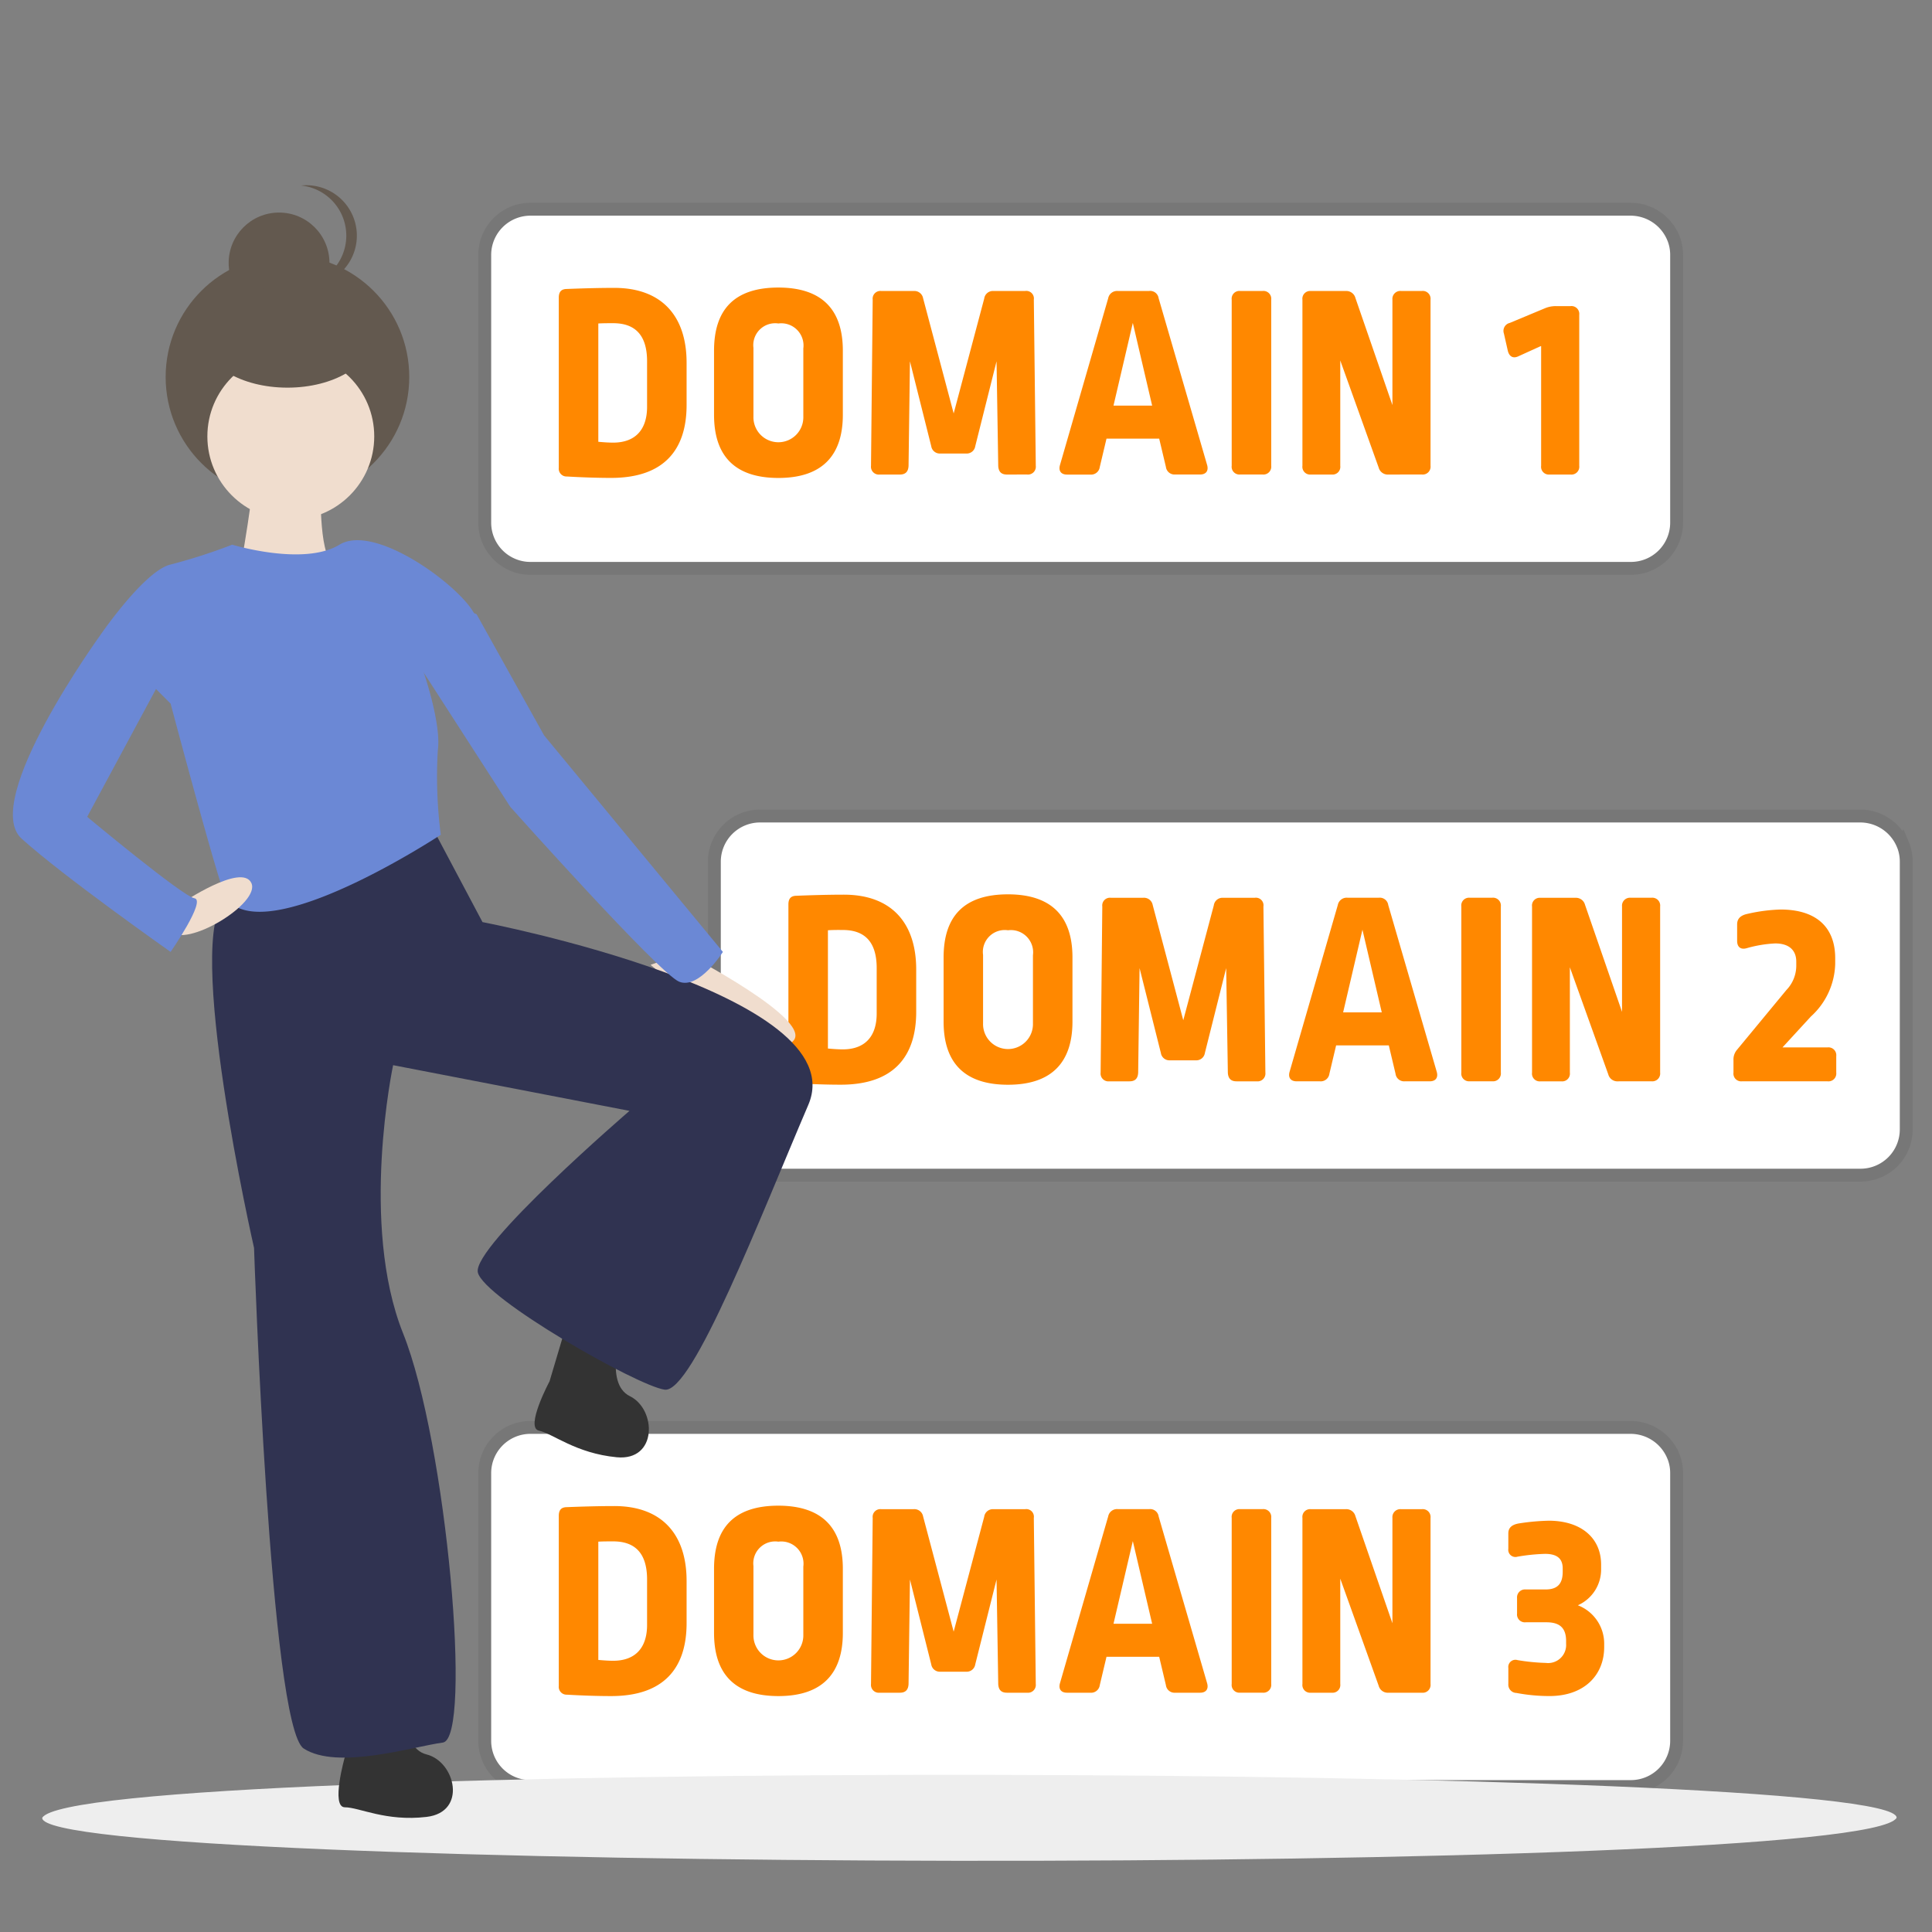
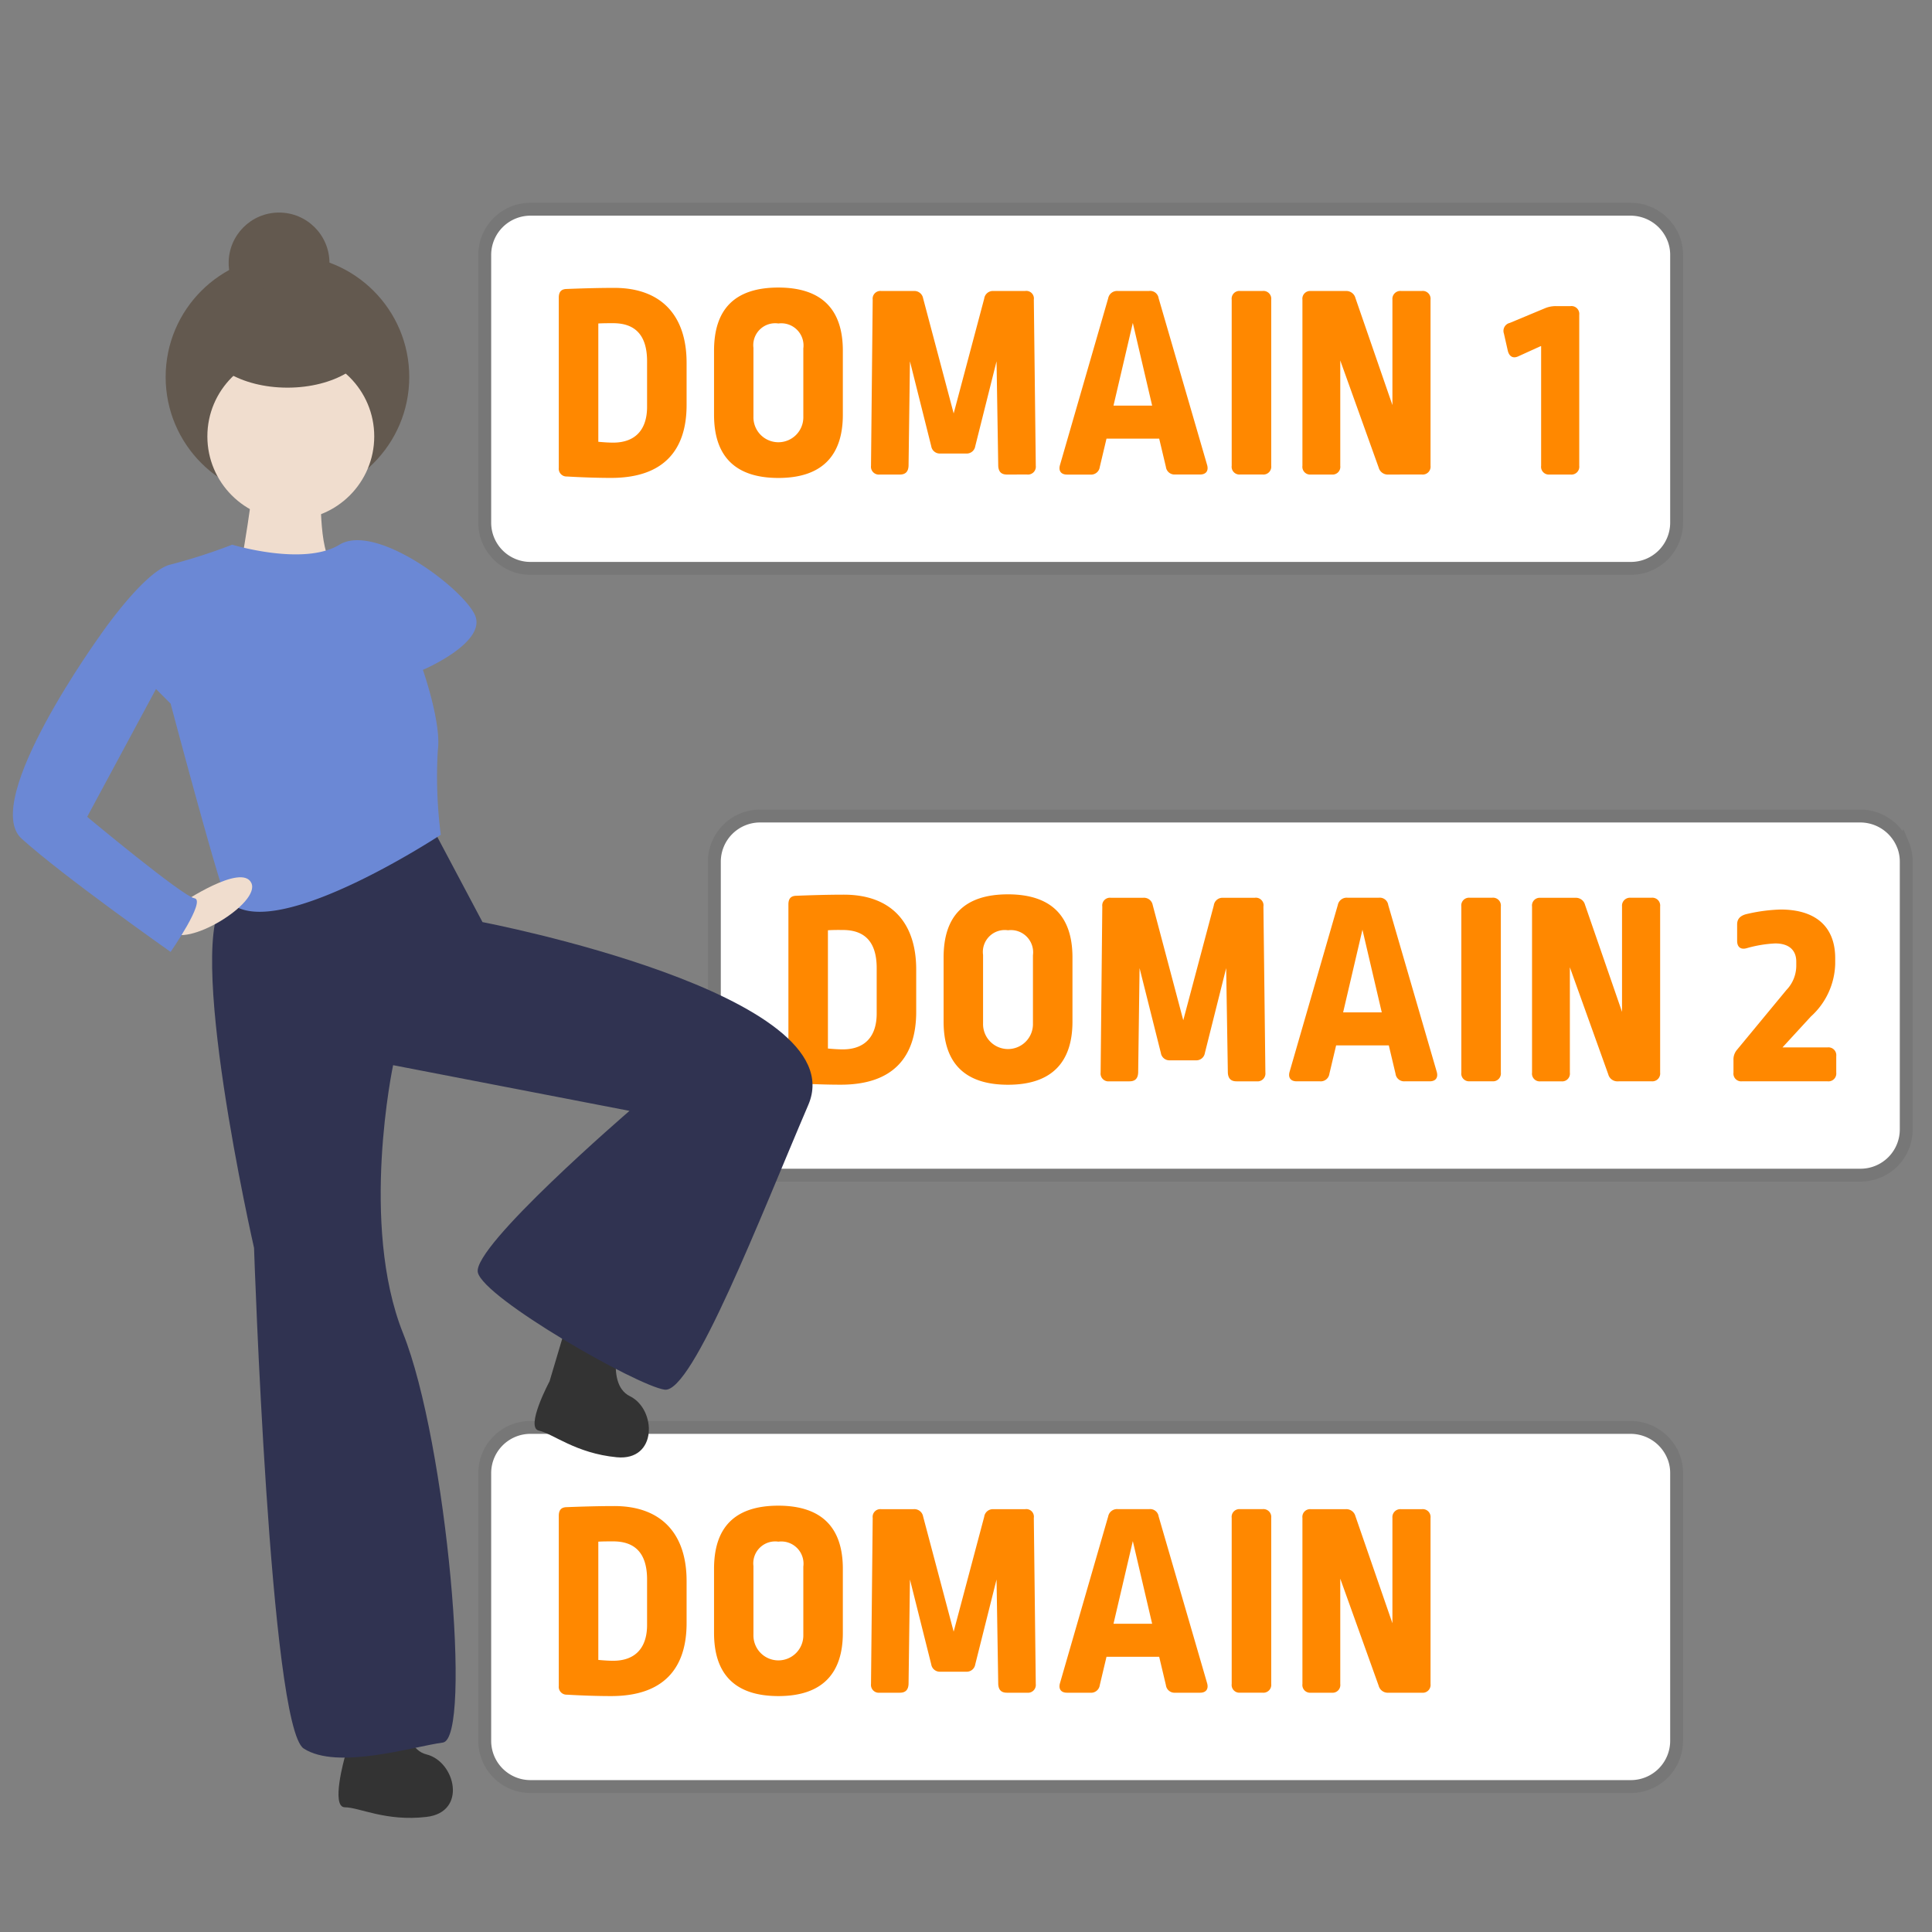
<svg xmlns="http://www.w3.org/2000/svg" viewBox="0 0 150 150">
  <rect x="0" y="0" width="150" height="150" fill="#808080" stroke="none" />
  <defs>
    <style>.ab71060a-211e-40b5-8135-df22fc6dfdd7{isolation:isolate;}.bdc1325b-1c97-4db6-ac51-a935519ddadb{fill:#fff;stroke:#777;stroke-miterlimit:10;}.b00ebe94-0c6b-41f7-9605-3e5786dcbbb6{fill:#f80;}.a20c99d5-1f9f-4410-9823-c07cfdcbad0a{fill:#eee;mix-blend-mode:multiply;}.ea8d0ecd-49e1-43cd-a882-c2a8978b2ee1{fill:#f0ddce;}.bbb59fa6-9098-40a3-a002-288890b13822{fill:#333;}.b0a2b969-581e-44f7-ad05-fe1f6c03abe8{fill:#303351;}.eb5e5858-4ae7-41b8-8c82-176282715111{fill:#63594f;}.aeae1952-21a2-4d25-bd68-2278c9c9f55c{fill:#6b88d5;}</style>
  </defs>
  <title>strato-Illu-</title>
  <g class="ab71060a-211e-40b5-8135-df22fc6dfdd7">
    <g id="baa64909-3586-4a31-9cd7-d004fb729bdf" data-name="Ebene 1">
      <path id="b9092fa2-069f-4797-877f-74d0f294493f" data-name="ee70bbe5-0fd0-40b4-b554-505cd54c2bbd" class="bdc1325b-1c97-4db6-ac51-a935519ddadb" d="M129.9,113.018a3.585,3.585,0,0,0-3.278-2.194H41.182a3.55,3.55,0,0,0-3.547,3.548V135.16a3.549,3.549,0,0,0,3.547,3.547h85.443a3.551,3.551,0,0,0,3.547-3.547V114.372a3.477,3.477,0,0,0-.269-1.354Z" />
      <path class="b00ebe94-0c6b-41f7-9605-3e5786dcbbb6" d="M53.307,122.74v3.285c0,3.525-1.806,5.658-5.854,5.658-1.109,0-2.328-.044-3.437-.109a.607.607,0,0,1-.632-.675V117.692c0-.435.175-.653.566-.675,1.088-.043,2.459-.087,3.743-.087C51.348,116.93,53.307,119.084,53.307,122.74Zm-6.854-3.046v9.182c.478.043.826.065,1.153.065,1.675,0,2.633-.957,2.633-2.785v-3.525c0-2.067-.958-2.959-2.633-2.959C47.214,119.672,46.822,119.672,46.453,119.694Z" />
      <path class="b00ebe94-0c6b-41f7-9605-3e5786dcbbb6" d="M65.438,121.8v4.983c0,3.068-1.523,4.9-5,4.9-3.5,0-5-1.828-5-4.9V121.8c0-3.155,1.545-4.9,5-4.9C63.85,116.908,65.438,118.649,65.438,121.8Zm-6.941-.2v5.331a1.937,1.937,0,1,0,3.873,0V121.63a1.725,1.725,0,0,0-1.936-1.936A1.7,1.7,0,0,0,58.5,121.608Z" />
      <path class="b00ebe94-0c6b-41f7-9605-3e5786dcbbb6" d="M78.177,131.422c-.435,0-.653-.218-.674-.675l-.131-8.116-1.654,6.593a.671.671,0,0,1-.718.566H73.02a.672.672,0,0,1-.718-.566l-1.654-6.593-.108,8.116c-.022.457-.24.675-.675.675H68.3a.609.609,0,0,1-.675-.675l.131-12.9a.6.6,0,0,1,.674-.675h2.5a.69.69,0,0,1,.74.566l2.372,8.943,2.372-8.921a.681.681,0,0,1,.718-.588h2.458a.591.591,0,0,1,.675.675l.152,12.9a.608.608,0,0,1-.674.675Z" />
      <path class="b00ebe94-0c6b-41f7-9605-3e5786dcbbb6" d="M89.216,117.169a.664.664,0,0,1,.74.566l3.764,12.947c.13.457-.087.74-.544.74H91.239a.672.672,0,0,1-.718-.588l-.522-2.2H85.908l-.522,2.2a.679.679,0,0,1-.74.588H82.84c-.457,0-.674-.283-.544-.74l3.743-12.947a.7.7,0,0,1,.762-.566Zm-2.764,8.9h3l-1.5-6.419Z" />
      <path class="b00ebe94-0c6b-41f7-9605-3e5786dcbbb6" d="M98.022,117.169a.609.609,0,0,1,.675.675v12.9a.609.609,0,0,1-.675.675h-1.74a.6.6,0,0,1-.653-.675v-12.9a.6.6,0,0,1,.653-.675Z" />
      <path class="b00ebe94-0c6b-41f7-9605-3e5786dcbbb6" d="M107.8,131.422a.729.729,0,0,1-.761-.544l-2.981-8.312v8.181a.6.6,0,0,1-.653.675h-1.632a.6.6,0,0,1-.653-.675v-12.9a.6.6,0,0,1,.653-.675h2.7a.731.731,0,0,1,.762.544l2.872,8.312v-8.181a.618.618,0,0,1,.674-.675h1.611a.608.608,0,0,1,.674.675v12.9a.608.608,0,0,1-.674.675Z" />
-       <path class="b00ebe94-0c6b-41f7-9605-3e5786dcbbb6" d="M124.31,121.478v.348a3.036,3.036,0,0,1-1.806,2.807,3.194,3.194,0,0,1,2.045,3v.24c0,2.2-1.567,3.808-4.243,3.808a13.773,13.773,0,0,1-2.568-.24.646.646,0,0,1-.631-.7v-1.24a.557.557,0,0,1,.718-.61,15.738,15.738,0,0,0,2.2.218,1.4,1.4,0,0,0,1.567-1.48v-.217c0-1.023-.5-1.458-1.523-1.458h-1.611a.608.608,0,0,1-.674-.674v-1.2a.618.618,0,0,1,.674-.675H120c.914,0,1.328-.435,1.328-1.371v-.261c0-.761-.436-1.131-1.371-1.131a14.786,14.786,0,0,0-2.133.217.556.556,0,0,1-.718-.609v-1.2c0-.457.305-.7.892-.783a17.07,17.07,0,0,1,2.285-.2C122.765,118.083,124.31,119.411,124.31,121.478Z" />
      <path id="b9c93299-f6d8-4b32-b907-25c40930dcc1" data-name="ee70bbe5-0fd0-40b4-b554-505cd54c2bbd" class="bdc1325b-1c97-4db6-ac51-a935519ddadb" d="M129.9,18.439a3.585,3.585,0,0,0-3.278-2.194H41.182a3.55,3.55,0,0,0-3.547,3.548V40.581a3.549,3.549,0,0,0,3.547,3.547h85.443a3.551,3.551,0,0,0,3.547-3.547V19.793a3.477,3.477,0,0,0-.269-1.354Z" />
      <path class="b00ebe94-0c6b-41f7-9605-3e5786dcbbb6" d="M53.307,28.161v3.286c0,3.524-1.806,5.657-5.854,5.657-1.109,0-2.328-.044-3.437-.109a.606.606,0,0,1-.632-.674V23.113c0-.435.175-.653.566-.675,1.088-.043,2.459-.087,3.743-.087C51.348,22.351,53.307,24.505,53.307,28.161Zm-6.854-3.046V34.3c.478.044.826.065,1.153.065,1.675,0,2.633-.957,2.633-2.785V28.052c0-2.067-.958-2.959-2.633-2.959C47.214,25.093,46.822,25.093,46.453,25.115Z" />
      <path class="b00ebe94-0c6b-41f7-9605-3e5786dcbbb6" d="M65.438,27.225v4.983c0,3.068-1.523,4.9-5,4.9-3.5,0-5-1.828-5-4.9V27.225c0-3.155,1.545-4.9,5-4.9C63.85,22.33,65.438,24.07,65.438,27.225Zm-6.941-.2v5.33a1.937,1.937,0,1,0,3.873,0V27.051a1.725,1.725,0,0,0-1.936-1.936A1.7,1.7,0,0,0,58.5,27.03Z" />
      <path class="b00ebe94-0c6b-41f7-9605-3e5786dcbbb6" d="M78.177,36.843c-.435,0-.653-.218-.674-.675l-.131-8.116-1.654,6.593a.671.671,0,0,1-.718.566H73.02a.672.672,0,0,1-.718-.566l-1.654-6.593-.108,8.116c-.022.457-.24.675-.675.675H68.3a.608.608,0,0,1-.675-.675l.131-12.9a.6.6,0,0,1,.674-.674h2.5a.689.689,0,0,1,.74.565L74.043,32.1l2.372-8.921a.681.681,0,0,1,.718-.587h2.458a.59.59,0,0,1,.675.674l.152,12.9a.608.608,0,0,1-.674.675Z" />
      <path class="b00ebe94-0c6b-41f7-9605-3e5786dcbbb6" d="M89.216,22.591a.663.663,0,0,1,.74.565L93.72,36.1c.13.457-.087.74-.544.74H91.239a.672.672,0,0,1-.718-.588L90,34.058H85.908l-.522,2.2a.679.679,0,0,1-.74.588H82.84c-.457,0-.674-.283-.544-.74l3.743-12.947a.7.7,0,0,1,.762-.565Zm-2.764,8.9h3l-1.5-6.419Z" />
      <path class="b00ebe94-0c6b-41f7-9605-3e5786dcbbb6" d="M98.022,22.591a.608.608,0,0,1,.675.674v12.9a.608.608,0,0,1-.675.675h-1.74a.6.6,0,0,1-.653-.675v-12.9a.6.6,0,0,1,.653-.674Z" />
      <path class="b00ebe94-0c6b-41f7-9605-3e5786dcbbb6" d="M107.8,36.843a.729.729,0,0,1-.761-.544l-2.981-8.312v8.181a.6.6,0,0,1-.653.675h-1.632a.6.6,0,0,1-.653-.675v-12.9a.6.6,0,0,1,.653-.674h2.7a.73.73,0,0,1,.762.544l2.872,8.312V23.265a.617.617,0,0,1,.674-.674h1.611a.608.608,0,0,1,.674.674v12.9a.608.608,0,0,1-.674.675Z" />
      <path class="b00ebe94-0c6b-41f7-9605-3e5786dcbbb6" d="M121.938,23.766a.608.608,0,0,1,.674.674V36.168a.608.608,0,0,1-.674.675h-1.632a.6.6,0,0,1-.653-.675V26.877h-.043l-1.719.783c-.414.2-.718.022-.827-.435l-.3-1.327a.633.633,0,0,1,.457-.827l2.764-1.153a2.213,2.213,0,0,1,.826-.152Z" />
      <path id="a845eab1-223d-482a-87ff-793166961148" data-name="ee70bbe5-0fd0-40b4-b554-505cd54c2bbd" class="bdc1325b-1c97-4db6-ac51-a935519ddadb" d="M147.729,65.55a3.587,3.587,0,0,0-3.279-2.194H59.01A3.549,3.549,0,0,0,55.463,66.9V87.692a3.549,3.549,0,0,0,3.547,3.547h85.443A3.551,3.551,0,0,0,148,87.692V66.9a3.477,3.477,0,0,0-.269-1.354Z" />
      <path class="b00ebe94-0c6b-41f7-9605-3e5786dcbbb6" d="M71.134,75.272v3.285c0,3.525-1.806,5.658-5.853,5.658-1.11,0-2.328-.044-3.438-.109a.607.607,0,0,1-.631-.675V70.224c0-.435.174-.653.566-.675,1.088-.043,2.459-.087,3.742-.087C69.176,69.462,71.134,71.616,71.134,75.272ZM64.28,72.226v9.182c.479.043.827.065,1.153.065,1.676,0,2.633-.957,2.633-2.785V75.163c0-2.067-.957-2.959-2.633-2.959C65.042,72.2,64.65,72.2,64.28,72.226Z" />
      <path class="b00ebe94-0c6b-41f7-9605-3e5786dcbbb6" d="M83.266,74.336v4.983c0,3.068-1.523,4.9-5.005,4.9-3.5,0-5-1.828-5-4.9V74.336c0-3.155,1.545-4.9,5-4.9C81.678,69.44,83.266,71.181,83.266,74.336Zm-6.941-.2v5.331a1.937,1.937,0,1,0,3.873,0V74.162a1.726,1.726,0,0,0-1.937-1.936A1.7,1.7,0,0,0,76.325,74.14Z" />
      <path class="b00ebe94-0c6b-41f7-9605-3e5786dcbbb6" d="M96.005,83.954c-.435,0-.653-.218-.675-.675l-.13-8.116-1.654,6.593a.671.671,0,0,1-.718.566h-1.98a.671.671,0,0,1-.718-.566l-1.654-6.593-.109,8.116c-.021.457-.239.675-.674.675H86.126a.608.608,0,0,1-.674-.675l.13-12.9a.6.6,0,0,1,.675-.675h2.5a.689.689,0,0,1,.74.566l2.372,8.943,2.371-8.921a.681.681,0,0,1,.718-.588h2.459a.591.591,0,0,1,.675.675l.152,12.9a.609.609,0,0,1-.675.675Z" />
      <path class="b00ebe94-0c6b-41f7-9605-3e5786dcbbb6" d="M107.043,69.7a.663.663,0,0,1,.74.566l3.765,12.947c.13.457-.087.74-.544.74h-1.937a.671.671,0,0,1-.718-.588l-.522-2.2h-4.091l-.522,2.2a.68.68,0,0,1-.74.588h-1.806c-.457,0-.674-.283-.544-.74l3.743-12.947a.7.7,0,0,1,.761-.566Zm-2.763,8.9h3l-1.5-6.419Z" />
      <path class="b00ebe94-0c6b-41f7-9605-3e5786dcbbb6" d="M115.85,69.7a.609.609,0,0,1,.675.675v12.9a.609.609,0,0,1-.675.675h-1.741a.6.6,0,0,1-.652-.675v-12.9a.6.6,0,0,1,.652-.675Z" />
      <path class="b00ebe94-0c6b-41f7-9605-3e5786dcbbb6" d="M125.627,83.954a.73.73,0,0,1-.762-.544L121.884,75.1v8.181a.6.6,0,0,1-.652.675H119.6a.6.6,0,0,1-.653-.675v-12.9a.6.6,0,0,1,.653-.675h2.7a.729.729,0,0,1,.761.544l2.873,8.312V70.376a.618.618,0,0,1,.674-.675h1.61a.609.609,0,0,1,.675.675v12.9a.609.609,0,0,1-.675.675Z" />
      <path class="b00ebe94-0c6b-41f7-9605-3e5786dcbbb6" d="M142.485,74.4v.436a5.7,5.7,0,0,1-1.893,4.09l-2.2,2.394h3.5a.608.608,0,0,1,.674.674v1.284a.608.608,0,0,1-.674.675H135.24a.6.6,0,0,1-.653-.675v-.957a1.161,1.161,0,0,1,.283-.827L138.7,76.86a2.727,2.727,0,0,0,.762-1.936v-.261c0-.893-.566-1.415-1.632-1.415a9.659,9.659,0,0,0-2.219.37c-.457.131-.74-.087-.74-.566V71.769c0-.457.283-.718.848-.827a12.954,12.954,0,0,1,2.524-.327C140.941,70.615,142.485,71.921,142.485,74.4Z" />
-       <path class="a20c99d5-1f9f-4410-9823-c07cfdcbad0a" d="M147.253,141.135c-2.695,4.643-144.19,4.254-143.975,0C5.973,136.492,147.468,136.882,147.253,141.135Z" />
-       <path class="ea8d0ecd-49e1-43cd-a882-c2a8978b2ee1" d="M50.514,74.909s8.792,7.557,10.951,6.015-8.329-6.941-8.329-6.941Z" />
+       <path class="ea8d0ecd-49e1-43cd-a882-c2a8978b2ee1" d="M50.514,74.909Z" />
      <path class="bbb59fa6-9098-40a3-a002-288890b13822" d="M26.777,136.4s-1.119,3.918,0,3.918,3.171,1.119,6.342.746,2.239-4.29,0-4.85-1.679-5.037-1.679-5.037c-.746-1.492-4.29.373-4.29.373Z" />
      <path class="bbb59fa6-9098-40a3-a002-288890b13822" d="M42.667,107.245s-1.92,3.593-.826,3.829,2.864,1.763,6.042,2.067,3.093-3.722,1.023-4.741-.579-5.278-.579-5.278c-.415-1.616-4.273-.54-4.273-.54Z" />
      <path class="b0a2b969-581e-44f7-ad05-fe1f6c03abe8" d="M17.565,69.742c-3.393,2.776,2.159,27.145,2.159,27.145s1.234,37.172,3.856,38.868,8.483-.154,10.8-.462.308-23.29-3.085-31.773S30.521,82.7,30.521,82.7l18.354,3.547S36.635,96.788,37.1,98.793s12.339,8.792,14.5,9.1S59.055,94.42,62.757,85.782s-25.295-14.19-25.295-14.19l-4.01-7.557S20.958,66.965,17.565,69.742Z" />
      <path class="ea8d0ecd-49e1-43cd-a882-c2a8978b2ee1" d="M19.647,36.349c.309.617-1.079,8.329-1.079,8.329L19.8,46.837S26.9,44.061,25.817,43.6s-.926-6.169-.926-6.169S19.339,35.732,19.647,36.349Z" />
      <circle class="eb5e5858-4ae7-41b8-8c82-176282715111" cx="22.318" cy="29.269" r="9.457" />
      <circle class="eb5e5858-4ae7-41b8-8c82-176282715111" cx="21.666" cy="20.416" r="3.913" />
-       <path class="eb5e5858-4ae7-41b8-8c82-176282715111" d="M23.378,22.188a3.687,3.687,0,0,0,.407.022,3.914,3.914,0,1,0-.407-7.806,3.913,3.913,0,0,1,0,7.784Z" />
      <circle class="ea8d0ecd-49e1-43cd-a882-c2a8978b2ee1" cx="22.578" cy="33.881" r="6.478" />
      <path class="aeae1952-21a2-4d25-bd68-2278c9c9f55c" d="M13.246,43.83c-2.005.462-5.4,5.4-5.4,5.4l5.4,5.4s3.856,14.5,4.319,15.116c3.031,4.041,16.658-4.936,16.658-4.936a35.161,35.161,0,0,1-.232-6.555c.3-2.077-1.156-6.247-1.156-6.247s5.089-2.159,4.01-4.319-7.712-7.094-10.488-5.4-8.329,0-8.329,0A43.532,43.532,0,0,1,13.246,43.83Z" />
      <path class="ea8d0ecd-49e1-43cd-a882-c2a8978b2ee1" d="M13.169,72.286c1.234,1.389,7.095-2.159,6.344-3.734S14.1,70.127,14.1,70.127,11.935,70.9,13.169,72.286Z" />
      <path class="aeae1952-21a2-4d25-bd68-2278c9c9f55c" d="M13.246,51.387,6.768,63.418s7.4,6.169,8.329,6.324-1.851,4.164-1.851,4.164S4.918,68.045,1.679,65.114,7.848,49.228,7.848,49.228l2.776-1.7Z" />
-       <path class="aeae1952-21a2-4d25-bd68-2278c9c9f55c" d="M32.063,50.925l7.558,11.722S51.189,75.6,52.731,76.22s3.394-2.314,3.394-2.314L42.243,57.094,37,47.685l-2.005-.771Z" />
      <ellipse class="eb5e5858-4ae7-41b8-8c82-176282715111" cx="22.318" cy="26.184" rx="6.522" ry="3.913" />
    </g>
  </g>
</svg>